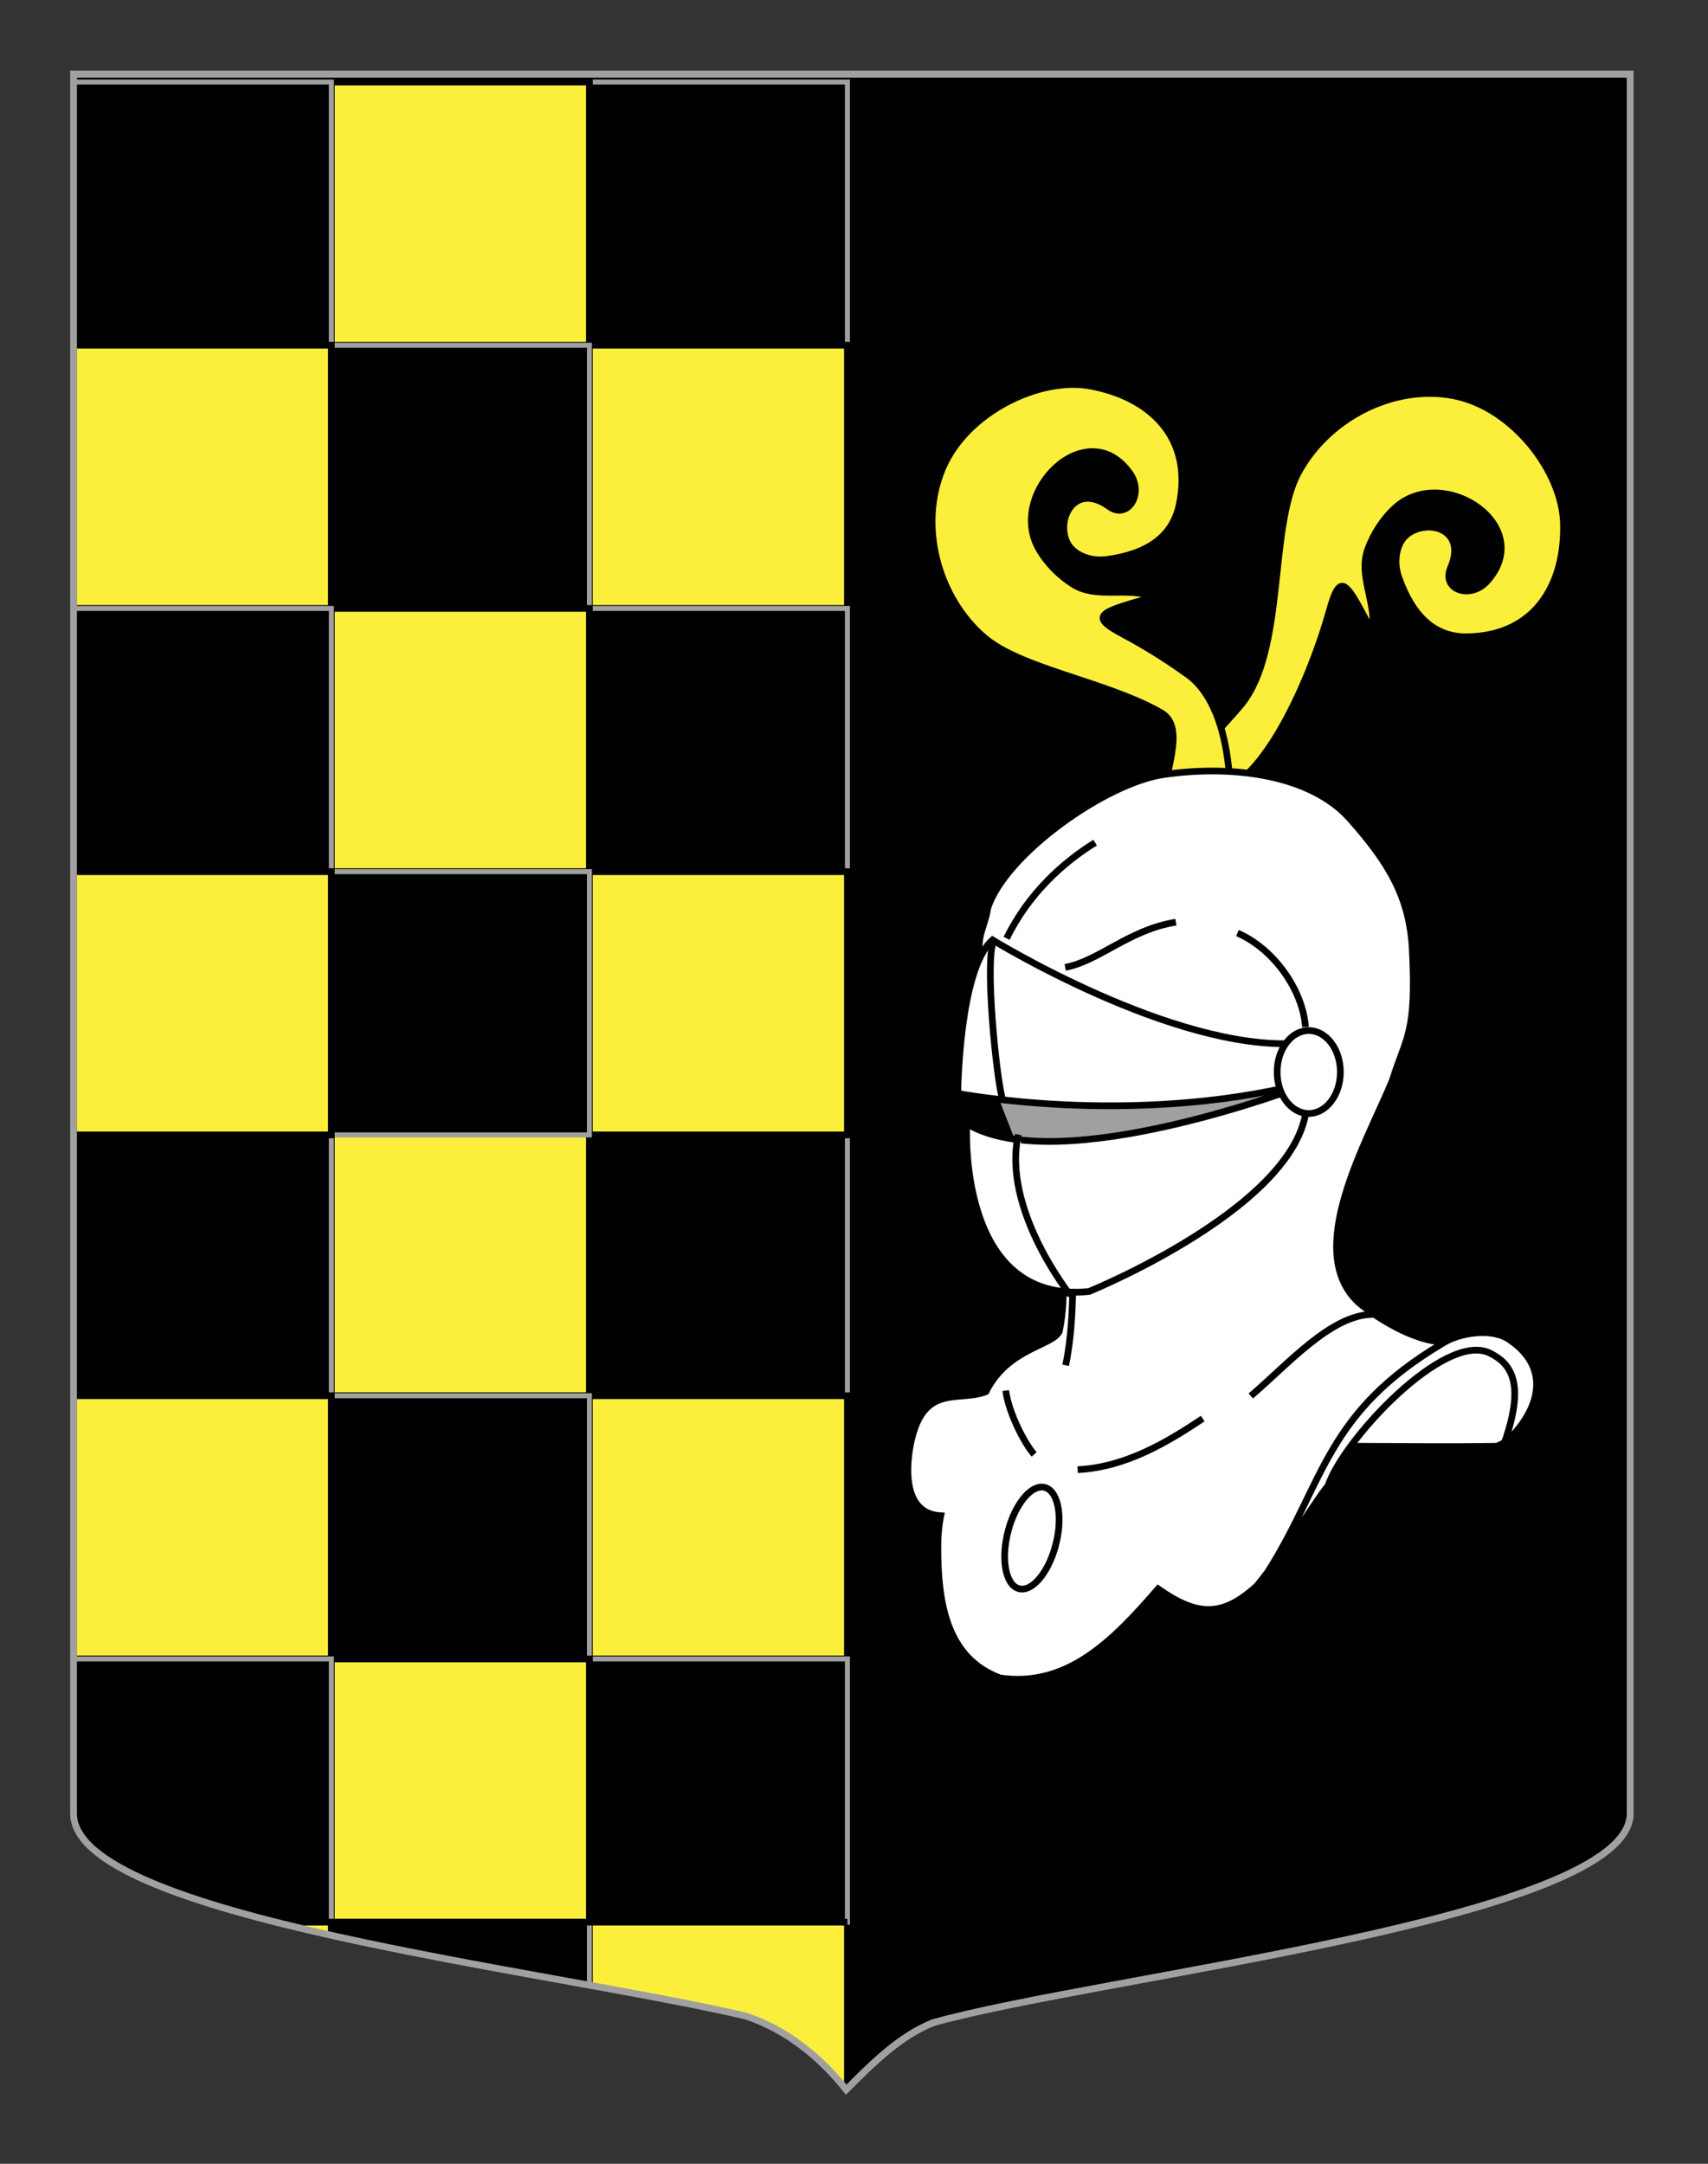
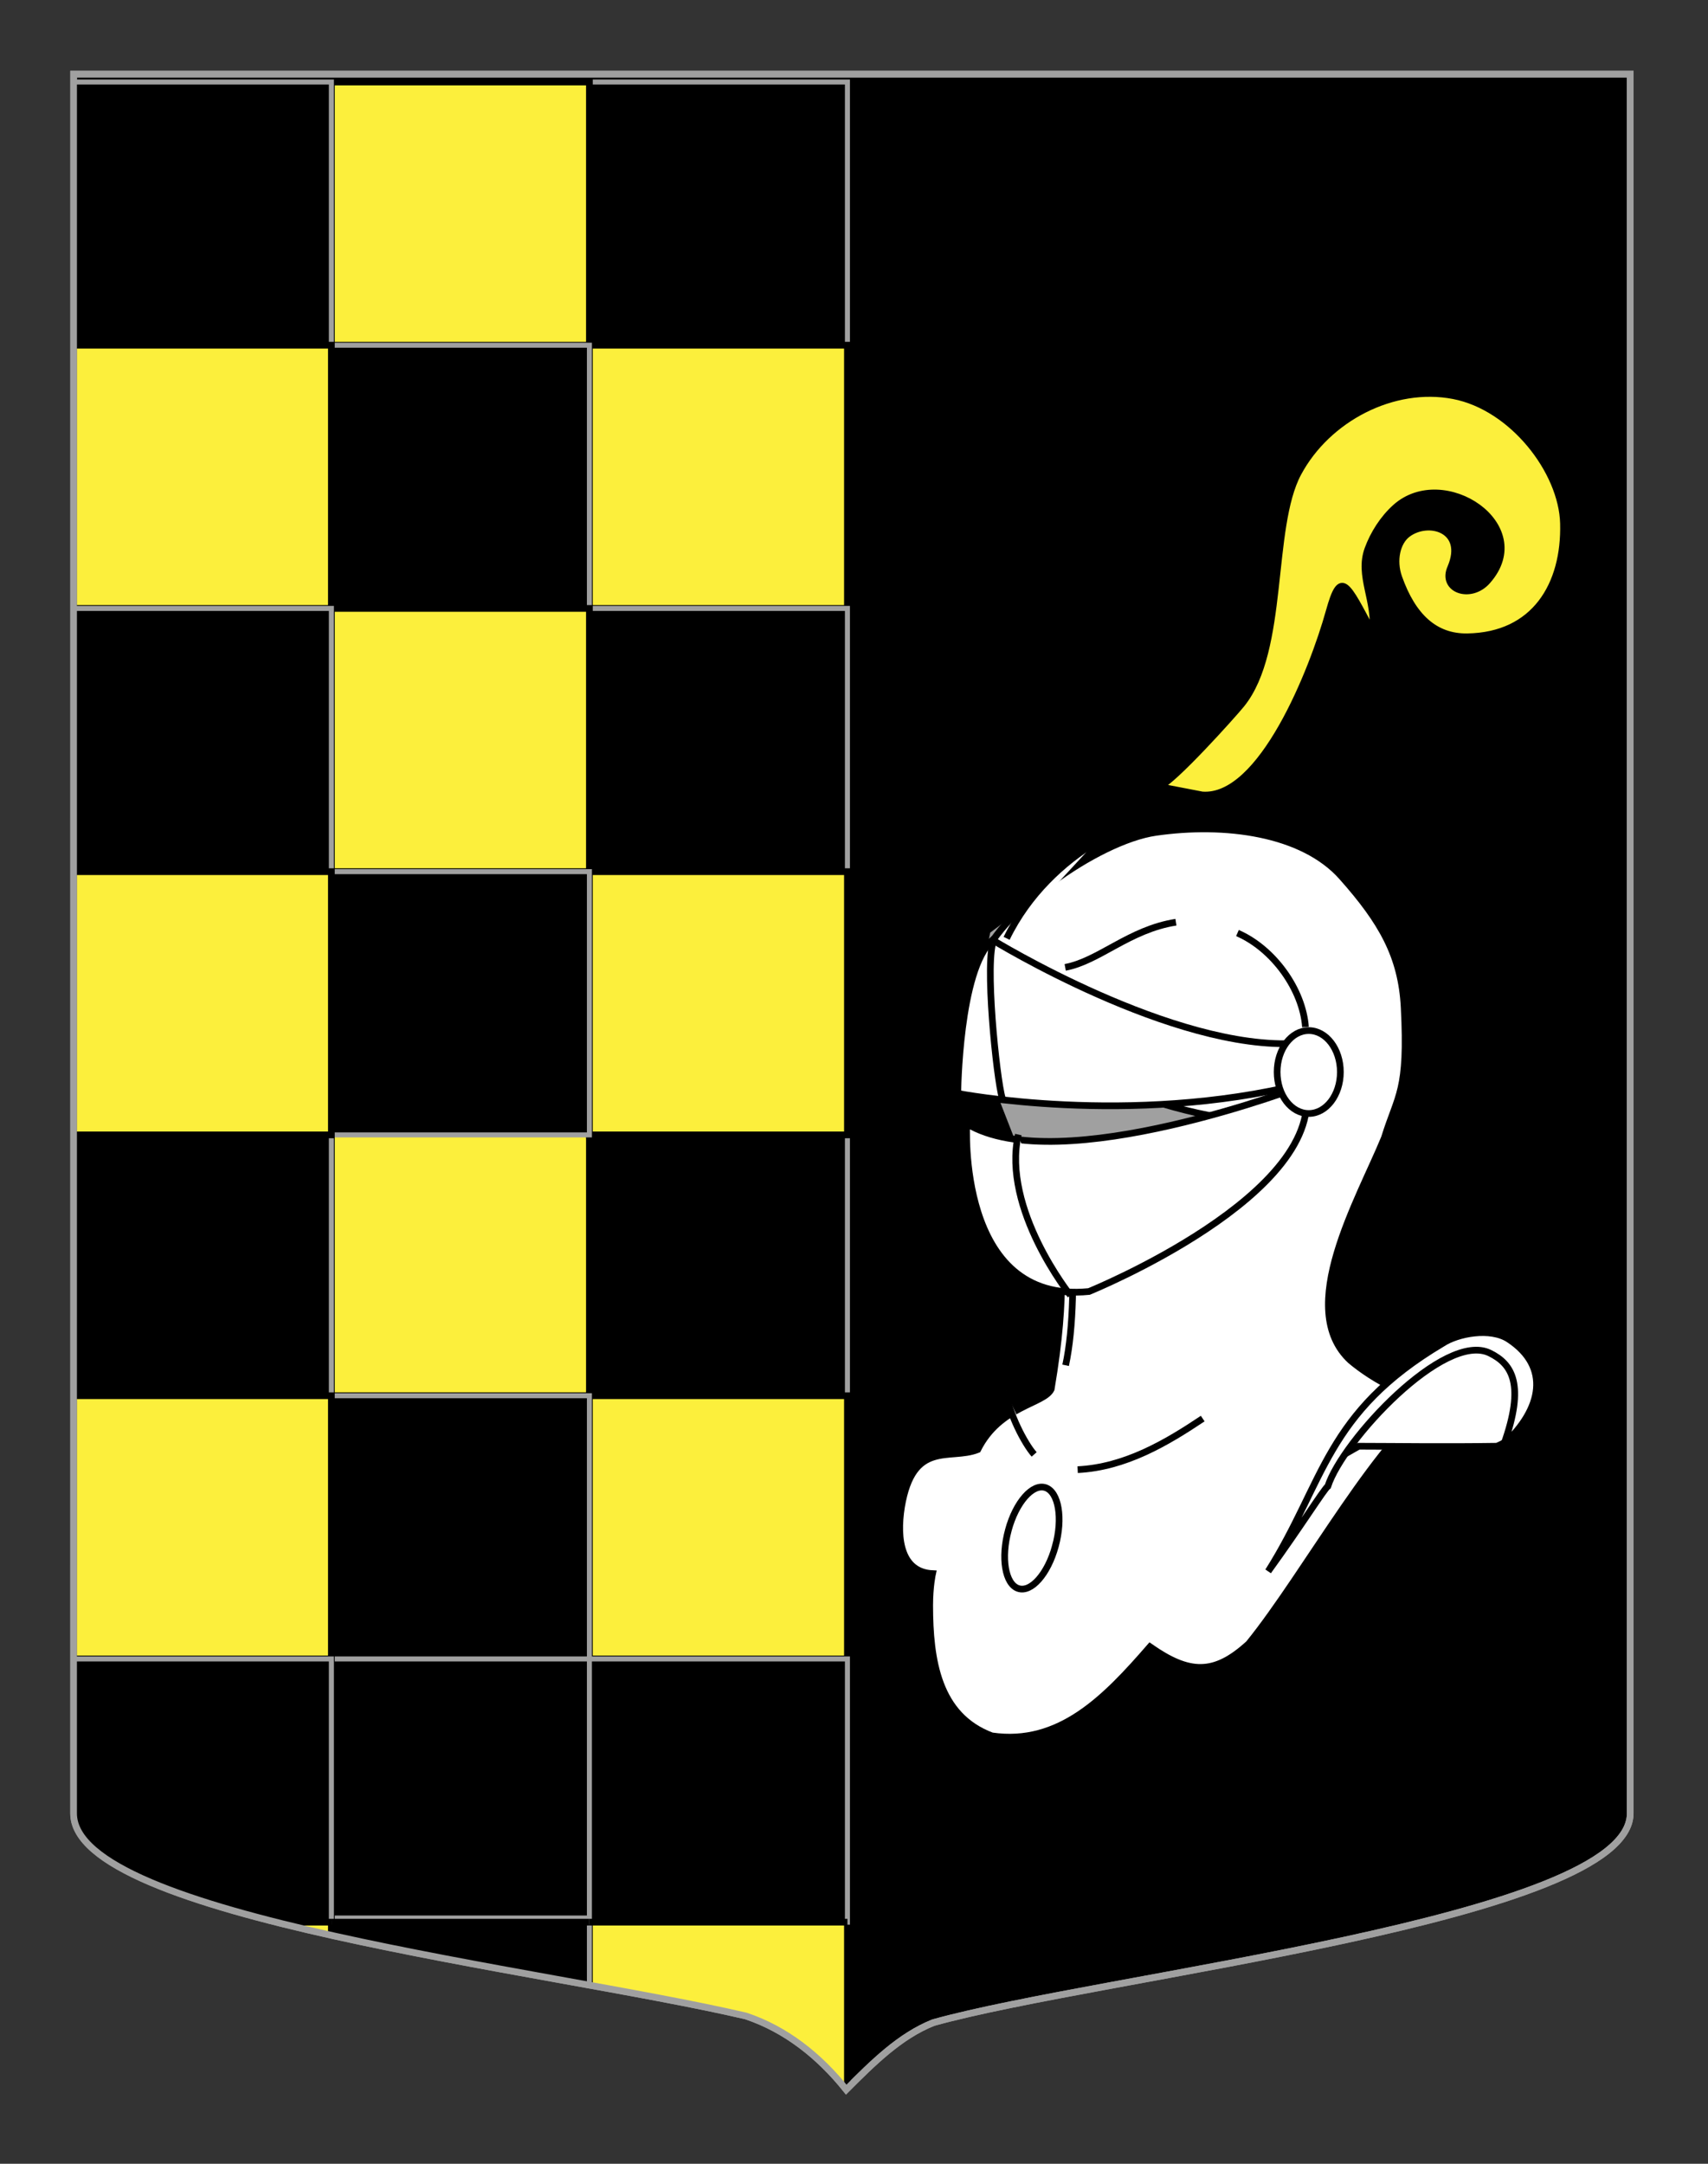
<svg xmlns="http://www.w3.org/2000/svg" xmlns:xlink="http://www.w3.org/1999/xlink" version="1.1" id="Layer_1" x="0px" y="0px" width="255.118px" height="323.148px" viewBox="0 0 255.118 323.148" enable-background="new 0 0 255.118 323.148" xml:space="preserve">
  <rect x="0" y="0" width="255.118" height="323.148" fill="#333333" stroke="none" />
  <path id="Fond_ecu" stroke="#A0A0A0" d="M10.994,11.075c78,0,154.504,0,232.504,0c0,135.583,0,149.083,0,259.75  c0,15.806-79.101,24.25-104.101,31.249c-5,2-9,6-13,10c-4-5-9-9-15-11c-30-6.999-100.406-14.776-100.406-30.249  C10.994,247.283,10.994,147.45,10.994,11.075z" />
  <g>
    <defs>
      <path id="Fond_ecu_1_" d="M10.994,11.075c78,0,154.504,0,232.504,0c0,135.583,0,149.083,0,259.75    c0,15.806-79.101,24.25-104.101,31.249c-5,2-9,6-13,10c-4-5-9-9-15-11c-30-6.999-100.406-14.776-100.406-30.249    C10.994,247.283,10.994,147.45,10.994,11.075z" />
    </defs>
    <clipPath id="Fond_ecu_2_">
      <use xlink:href="#Fond_ecu_1_" overflow="visible" />
    </clipPath>
    <g clip-path="url(#Fond_ecu_2_)">
      <line fill="#FCEF3C" stroke="#000000" stroke-width="1.004" x1="126.577" y1="208.446" x2="126.577" y2="169.134" />
      <rect x="88.039" y="169.134" stroke="#A0A0A0" stroke-width="0.75" width="38.539" height="39.312" />
      <rect x="49.499" y="169.134" fill="#FCEF3C" stroke="#000000" stroke-width="1.004" width="38.54" height="39.312" />
      <rect x="10.961" y="169.134" stroke="#A0A0A0" stroke-width="0.75" width="38.537" height="39.312" />
-       <line stroke="#A0A0A0" stroke-width="0.75" x1="126.577" y1="247.755" x2="126.577" y2="208.446" />
      <rect x="88.039" y="208.446" fill="#FCEF3C" stroke="#000000" stroke-width="1.004" width="38.539" height="39.309" />
      <rect x="49.499" y="208.446" stroke="#A0A0A0" stroke-width="0.75" width="38.54" height="39.309" />
      <rect x="10.961" y="208.446" fill="#FCEF3C" stroke="#000000" stroke-width="1.004" width="38.537" height="39.309" />
      <rect x="88.039" y="286.446" fill="#FCEF3C" stroke="#000000" stroke-width="1.004" width="38.539" height="39.309" />
      <rect x="49.499" y="286.446" stroke="#A0A0A0" stroke-width="0.75" width="38.54" height="39.309" />
      <rect x="10.961" y="286.446" fill="#FCEF3C" stroke="#000000" stroke-width="1.004" width="38.537" height="39.309" />
-       <line fill="#FCEF3C" stroke="#000000" stroke-width="1.004" x1="126.577" y1="287.065" x2="126.577" y2="247.755" />
      <rect x="88.039" y="247.755" stroke="#A0A0A0" stroke-width="0.75" width="38.539" height="39.311" />
-       <rect x="49.499" y="247.755" fill="#FCEF3C" stroke="#000000" stroke-width="1.004" width="38.54" height="39.311" />
      <rect x="10.961" y="247.755" stroke="#A0A0A0" stroke-width="0.75" width="38.537" height="39.311" />
      <path fill="none" stroke="#000000" stroke-width="1.004" d="M126.577,287.07" />
      <line fill="none" stroke="#000000" stroke-width="1.004" x1="88.039" y1="287.07" x2="126.577" y2="287.07" />
      <line fill="none" stroke="#000000" stroke-width="1.004" x1="49.499" y1="287.07" x2="88.039" y2="287.07" />
      <line fill="none" stroke="#000000" stroke-width="1.004" x1="10.961" y1="287.07" x2="49.499" y2="287.07" />
      <line fill="#FCEF3C" stroke="#000000" stroke-width="1.004" x1="126.577" y1="51.555" x2="126.577" y2="12.244" />
      <rect x="88.039" y="12.244" stroke="#A0A0A0" stroke-width="0.75" width="38.539" height="39.312" />
      <rect x="49.499" y="12.244" fill="#FCEF3C" stroke="#000000" stroke-width="1.004" width="38.54" height="39.312" />
      <rect x="10.961" y="12.244" stroke="#A0A0A0" stroke-width="0.75" width="38.537" height="39.312" />
      <line stroke="#A0A0A0" stroke-width="0.75" x1="126.577" y1="90.867" x2="126.577" y2="51.555" />
      <rect x="88.039" y="51.555" fill="#FCEF3C" stroke="#000000" stroke-width="1.004" width="38.539" height="39.312" />
      <rect x="49.499" y="51.555" stroke="#A0A0A0" stroke-width="0.75" width="38.54" height="39.312" />
      <rect x="10.961" y="51.555" fill="#FCEF3C" stroke="#000000" stroke-width="1.004" width="38.537" height="39.312" />
      <line fill="#FCEF3C" stroke="#000000" stroke-width="1.004" x1="126.577" y1="130.178" x2="126.577" y2="90.866" />
      <rect x="88.039" y="90.866" stroke="#A0A0A0" stroke-width="0.75" width="38.539" height="39.312" />
      <rect x="49.499" y="90.866" fill="#FCEF3C" stroke="#000000" stroke-width="1.004" width="38.54" height="39.312" />
      <rect x="10.961" y="90.866" stroke="#A0A0A0" stroke-width="0.75" width="38.537" height="39.312" />
      <line stroke="#A0A0A0" stroke-width="0.75" x1="126.577" y1="169.492" x2="126.577" y2="130.179" />
      <rect x="88.039" y="130.179" fill="#FCEF3C" stroke="#000000" stroke-width="1.004" width="38.539" height="39.312" />
      <rect x="49.499" y="130.179" stroke="#A0A0A0" stroke-width="0.75" width="38.54" height="39.312" />
      <rect x="10.961" y="130.179" fill="#FCEF3C" stroke="#000000" stroke-width="1.004" width="38.537" height="39.312" />
    </g>
    <use xlink:href="#Fond_ecu_1_" overflow="visible" fill="none" stroke="#A0A0A0" />
  </g>
  <g id="Heaume">
    <g id="Plumes">
      <path id="path4689" fill="#FCEF3C" stroke="#000000" d="M233.529,78.156c-0.206-7.777-7.587-17.359-16.423-19.059    c-9.009-1.732-18.853,3.406-23.215,11.567c-4.378,8.188-1.893,26.384-8.45,34.514c-1.247,1.548-10.298,11.628-12.31,12.306    l6.423,1.237c8.914,0.715,16.557-18.694,18.987-27.441c1.741-6.257,2.536-4.279,6.503,3.204c0.499-4.775-2.187-8.498-0.728-12.485    c0.838-2.289,2.293-4.567,4.123-6.21c7.182-6.438,21.004,2.711,13.74,10.958c-2.51,2.88-6.969,1.316-5.488-1.991    c2.426-5.724-3.371-7.349-6.47-4.986c-1.544,1.176-2.202,3.887-1.284,6.481c2.064,5.824,5.377,8.924,10.23,8.851    C229.26,94.945,233.772,87.344,233.529,78.156z" />
-       <path id="path4687" fill="#FCEF3C" stroke="#000000" d="M162.859,57.65c-7.582-1.403-18.474,3.892-22.044,12.249    c-3.638,8.518-0.802,19.286,6.158,25.269c5.569,4.788,18.255,6.592,26.434,11.255c4.031,2.297,0.063,9.532,0.52,13.913l8.728,8.15    c1.793-5.881,2.181-22.375-5.218-27.716c-3.469-2.502-6.938-4.589-9.475-5.929c-5.687-3.007-3.594-3.385,4.521-5.747    c-4.52-1.475-8.712,0.404-12.258-1.861c-2.033-1.299-3.926-3.203-5.119-5.346c-4.675-8.409,7.198-20.143,13.611-11.282    c2.243,3.071-0.243,7.145-3.125,5.001c-5.019-3.573-7.854,1.802-6.239,5.346c0.801,1.764,3.287,2.972,6.002,2.602    c6.093-0.832,9.816-3.452,10.799-8.251C178.198,65.325,171.816,59.308,162.859,57.65z" />
    </g>
    <g id="Casque">
      <g id="g3826" transform="translate(28.263,14.476)">
        <path id="path3142" fill="#A0A0A0" stroke="#000000" d="M125.023,120.143l-5.83,4.379l-3.015,14.292l7.902,20.243     c0,0,48.752-8.95,45.111-16.414C168.951,140.797,125.023,120.143,125.023,120.143z" />
-         <path id="path3631" fill="#FFFFFF" stroke="#000000" d="M129.965,165.326c0,0,7.826,2.309,12.738,0.673     c5.577-1.857,8.999-1.749,12.753-3.971c2.326-1.383,7.509-5.882,8.873-10.994c1.248-4.713,1.218-8.647,1.218-8.647     c-6.114,6.81-39.492-7.989-45.771-11.313c-3.35-4.365-1.034-6.345-0.505-9.919c2.561-8.021,17.588-18.704,26.305-19.961     c10.267-1.481,21.93,0,27.829,6.655c5.909,6.65,8.889,11.808,9.283,19.479c0.646,12.623-0.924,12.926-2.949,19.478     c-3.765,9.193-13.4,25.522-5.068,33.252c3.372,2.853,9.516,6.277,13.317,5.804c-8.415,4.446-20.039,26.061-28.502,36.486     c-5.188,4.75-8.909,4.564-14.76,0.47c-6.692,7.707-13.528,14.767-23.622,13.303c-8.068-3.013-9.274-11.338-9.284-19.475     c0-2.855,0.426-4.752,0.426-4.752c-4.604-0.227-5.441-4.968-4.638-9.979c1.703-10.06,7.208-6.894,11.389-8.548     c3.29-6.57,9.929-6.794,10.969-9.027C131.278,178.049,129.965,172.635,129.965,165.326L129.965,165.326z" />
+         <path id="path3631" fill="#FFFFFF" stroke="#000000" d="M129.965,165.326c0,0,7.826,2.309,12.738,0.673     c5.577-1.857,8.999-1.749,12.753-3.971c2.326-1.383,7.509-5.882,8.873-10.994c-6.114,6.81-39.492-7.989-45.771-11.313c-3.35-4.365-1.034-6.345-0.505-9.919c2.561-8.021,17.588-18.704,26.305-19.961     c10.267-1.481,21.93,0,27.829,6.655c5.909,6.65,8.889,11.808,9.283,19.479c0.646,12.623-0.924,12.926-2.949,19.478     c-3.765,9.193-13.4,25.522-5.068,33.252c3.372,2.853,9.516,6.277,13.317,5.804c-8.415,4.446-20.039,26.061-28.502,36.486     c-5.188,4.75-8.909,4.564-14.76,0.47c-6.692,7.707-13.528,14.767-23.622,13.303c-8.068-3.013-9.274-11.338-9.284-19.475     c0-2.855,0.426-4.752,0.426-4.752c-4.604-0.227-5.441-4.968-4.638-9.979c1.703-10.06,7.208-6.894,11.389-8.548     c3.29-6.57,9.929-6.794,10.969-9.027C131.278,178.049,129.965,172.635,129.965,165.326L129.965,165.326z" />
        <path id="path3651" fill="#FFFFFF" stroke="#000000" d="M131.576,168.453c0.655,6.946,0.53,15.456-0.67,20.972" />
        <path id="path3653" fill="#FFFFFF" stroke="#000000" d="M192.162,184.52c-2.754,0.105-4.805,1.534-4.805,1.534     c-9.248,6.56-11.95,8.371-16.471,17.616l3.791-2.157c6.218,0.01,12.435,0.118,20.645,0     C204.431,197.719,202.978,184.408,192.162,184.52L192.162,184.52z" />
        <path id="path3655" fill="#FFFFFF" stroke="#000000" d="M187.21,186.152c-17.534,10.406-17.574,20.599-26.047,34.036     c4.979-6.874,8.332-12.27,8.91-12.691c2.197-6.811,17.439-23.215,24.191-19.898c3.359,1.636,5.275,4.724,2.108,13.616     c5.738-5.268,6.952-11.567,0.736-15.669C194.36,183.724,189.465,184.672,187.21,186.152L187.21,186.152z" />
        <path id="path3657" fill="#FFFFFF" stroke="#000000" d="M121.956,193.201c0.471,3.437,2.837,7.943,4.249,9.533" />
        <path id="path3659" fill="#FFFFFF" stroke="#000000" d="M132.703,205.011c7.121-0.355,13.313-4.039,18.678-7.628" />
-         <path id="path3661" fill="#FFFFFF" stroke="#000000" d="M158.563,194.003c5.568-4.742,11.974-12.121,18.18-12.178" />
        <path id="path3824" fill="#FFFFFF" stroke="#000000" d="M129.376,216.437c-1.129,4.147-3.619,6.979-5.561,6.314     c-1.94-0.664-2.595-4.565-1.461-8.713c0,0,0,0,0-0.011c1.131-4.153,3.621-6.983,5.561-6.325     C129.857,208.369,130.519,212.275,129.376,216.437C129.385,216.437,129.376,216.437,129.376,216.437z" />
      </g>
      <path id="path5203" fill="#FFFFFF" stroke="#000000" d="M154.458,146.495c2.507,0.561,2.847,0.377,2.847,0.377" />
      <path id="path5209" fill="#FFFFFF" stroke="#000000" d="M146.973,144.133c0.253,0.579,0.577,0.754,1.246,1.314" />
      <path id="path5216" fill="#FFFFFF" stroke="#000000" d="M184.834,139.346c5.412,2.351,9.756,8.469,10.16,14.035" />
      <path id="path5218" fill="#FFFFFF" stroke="#000000" d="M173.023,182.76c8.432-1.498,13.242-3.702,18.185-9.271" />
      <path id="path5222" fill="#FFFFFF" stroke="#000000" d="M150.356,140.137c3.263-6.702,8.502-11.387,13.22-14.292" />
      <path id="path5224" fill="#FFFFFF" stroke="#000000" d="M159.105,144.472c5.069-0.943,9.54-5.643,16.54-6.745" />
    </g>
    <g>
      <path fill="#FFFFFF" stroke="#000000" d="M144.399,167.821c13.824,8.374,50.531-5.778,50.531-5.778    c3.653,16.26-32.274,30.838-32.274,30.838C142.825,194.837,144.399,167.821,144.399,167.821z" />
      <path fill="#FFFFFF" stroke="#000000" d="M152.104,169.441c-2.513,11.148,7.788,24.012,7.788,24.012" />
    </g>
    <path fill="#FFFFFF" stroke="#000000" d="M194.563,161.866c-25.878,6.431-51.504,1.429-51.504,1.429s0.168-18.533,5.192-22.917   c0,0,27.076,16.64,45.559,15.436L194.563,161.866z" />
    <path fill="#FFFFFF" stroke="#000000" d="M148.251,140.95c-1.113,4.695,0.898,22.655,1.591,23.346" />
    <ellipse fill="#FFFFFF" stroke="#000000" cx="195.484" cy="160.104" rx="4.723" ry="6.193" />
  </g>
</svg>